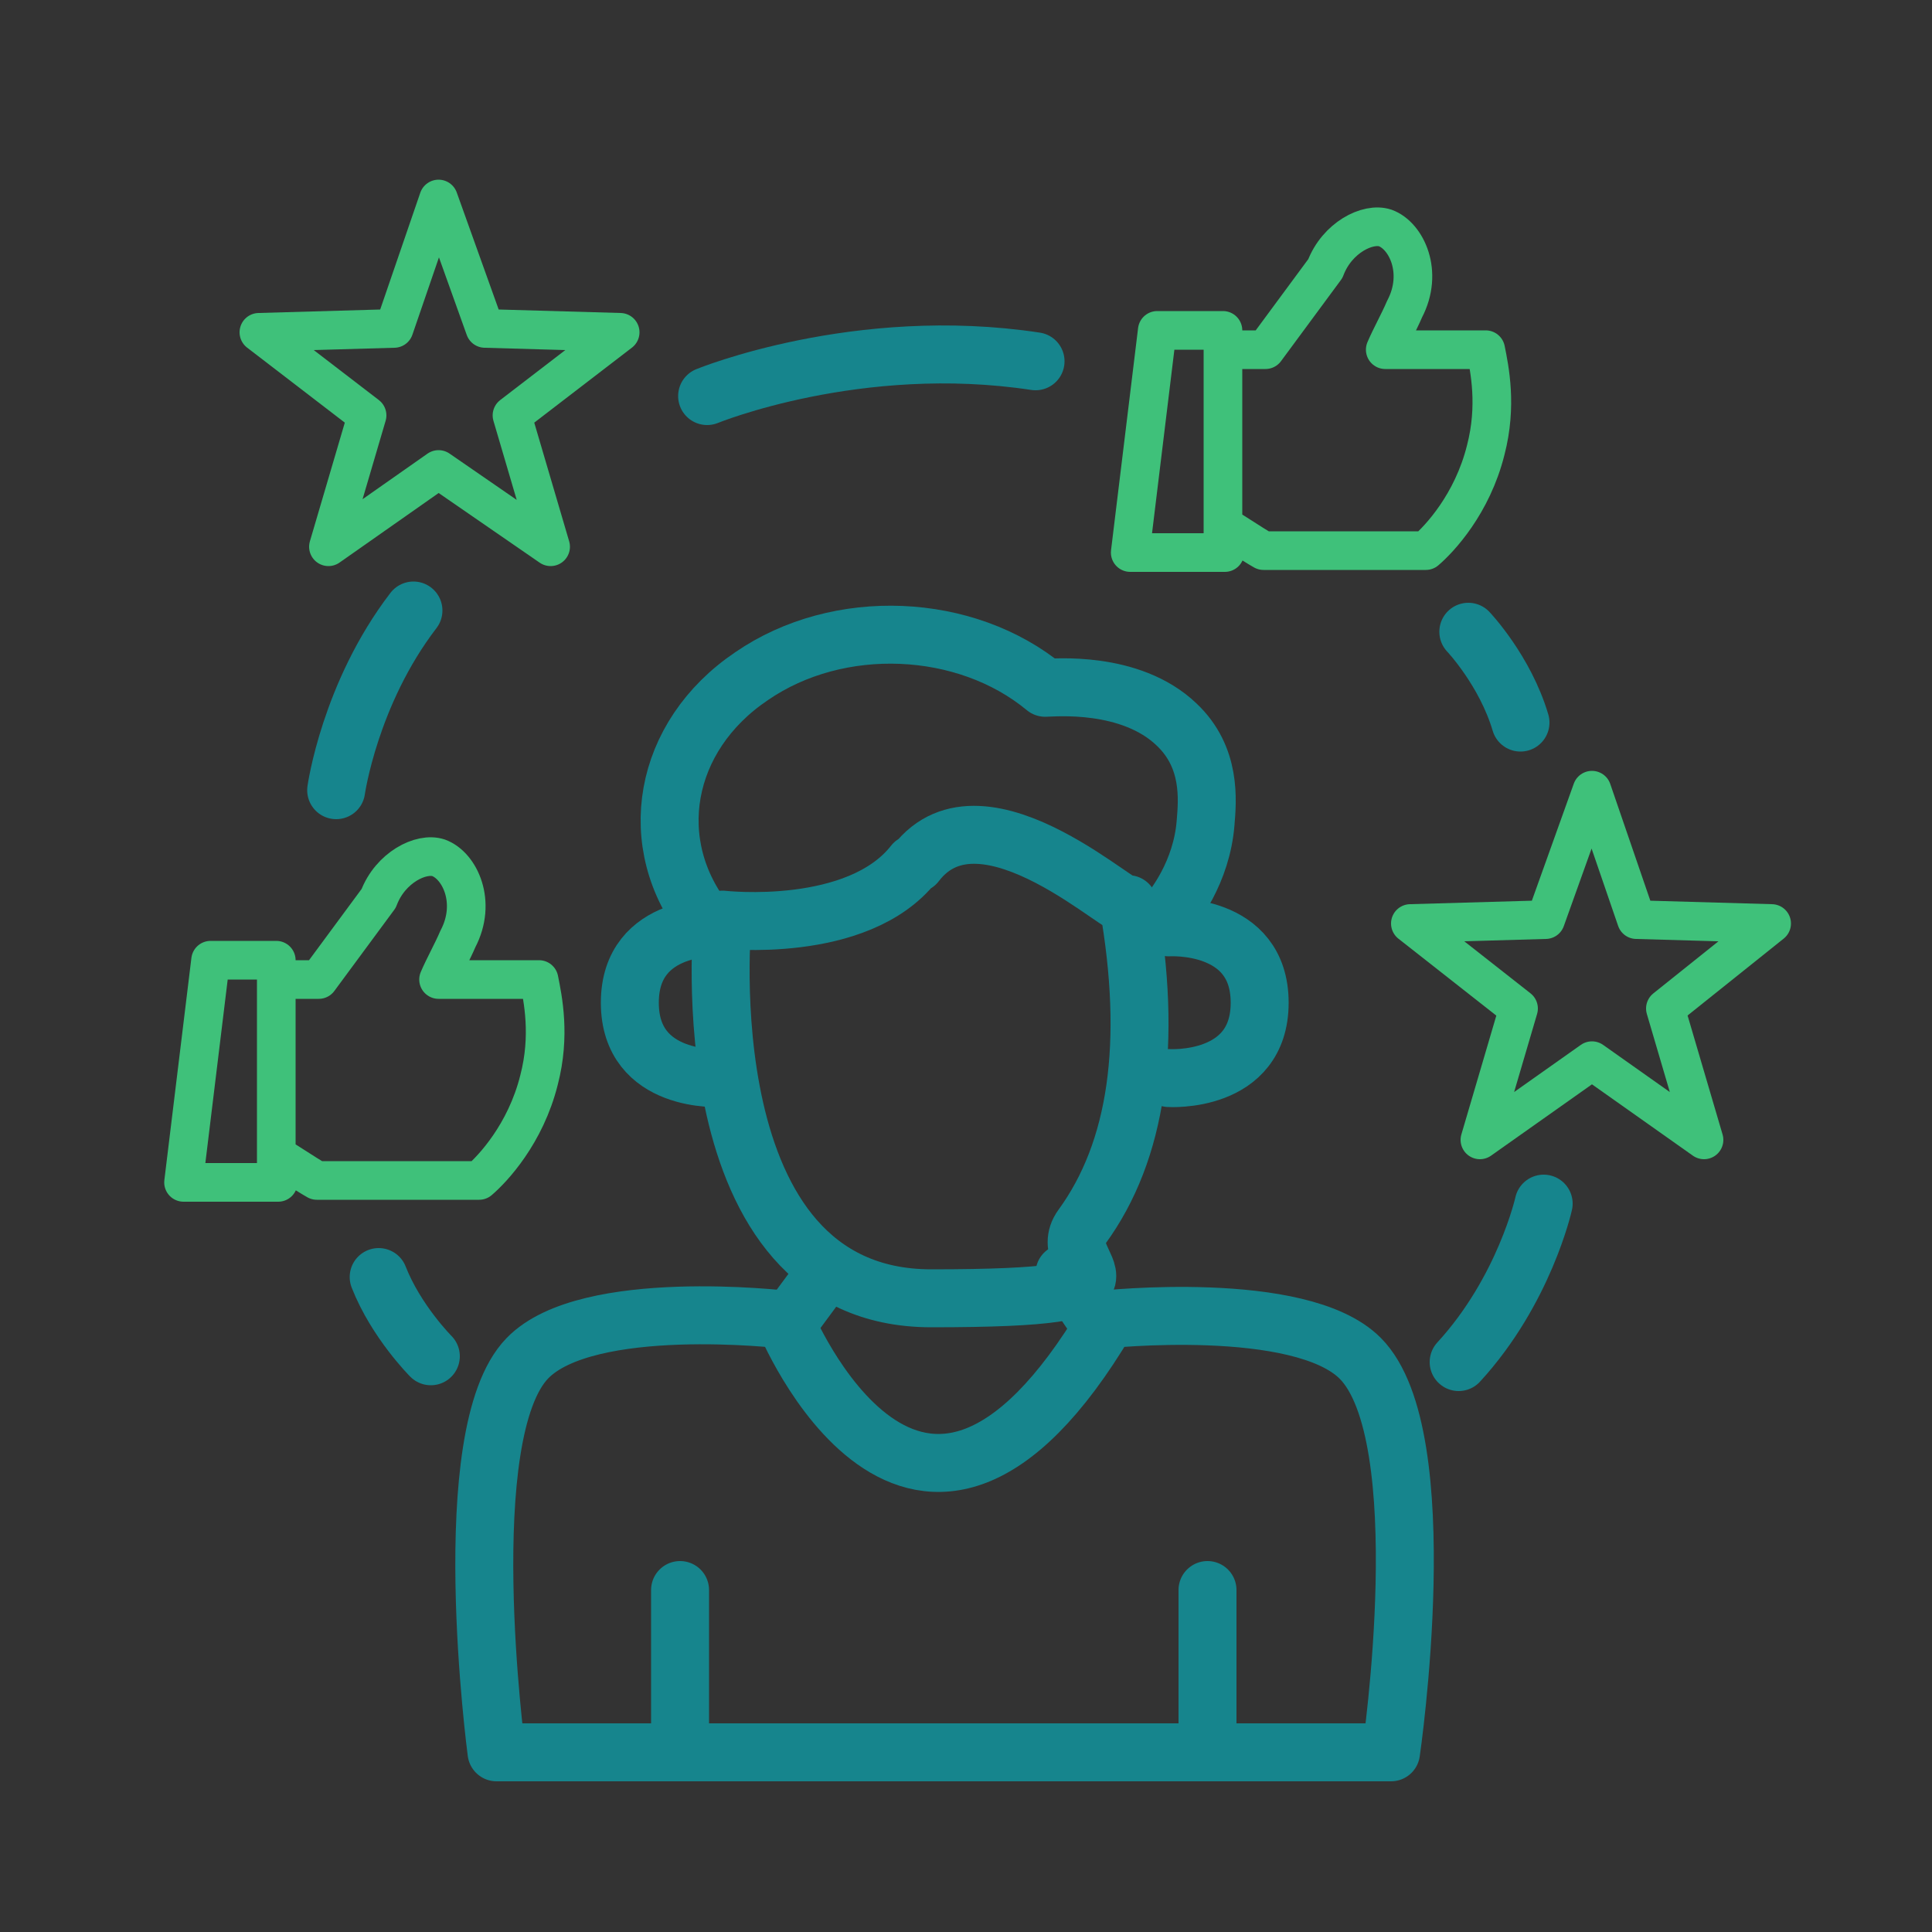
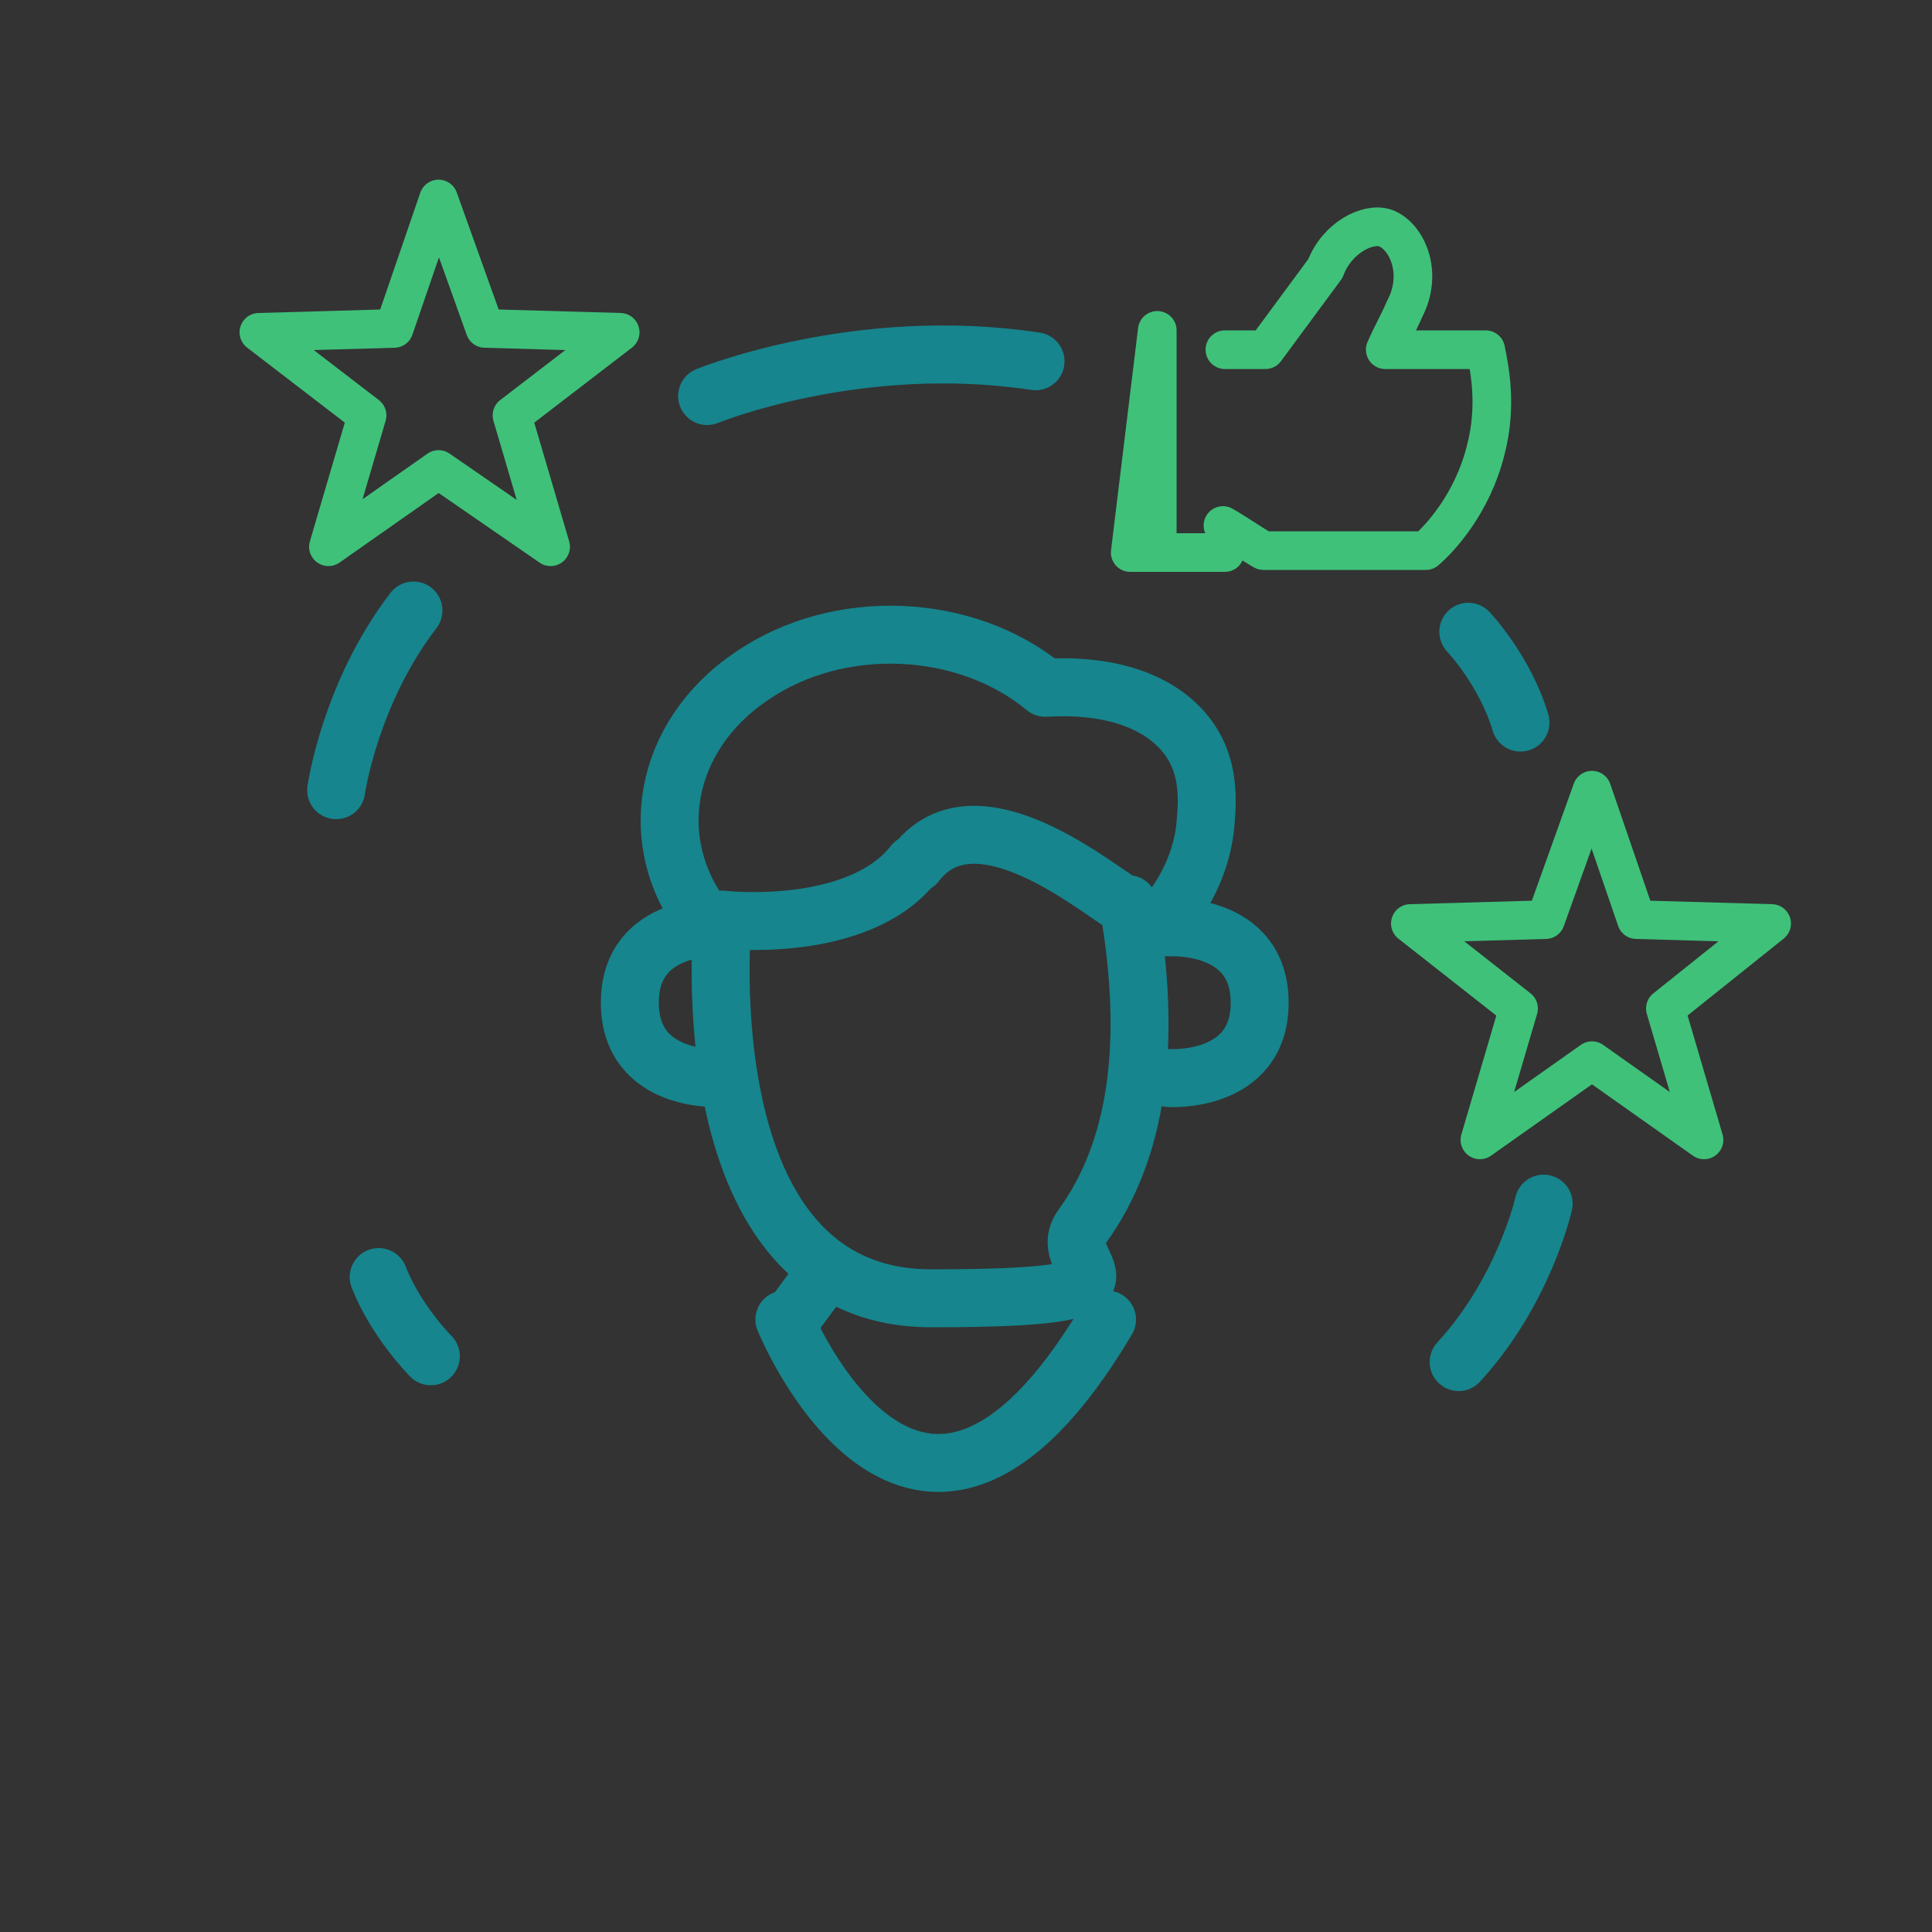
<svg xmlns="http://www.w3.org/2000/svg" id="Ebene_1" version="1.1" viewBox="0 0 100 100">
  <rect x="0" y="0" width="100" height="100" fill="#333333" stroke="none" />
  <defs>
    <style>
      .st0 {
        clip-path: url(#clippath-4);
      }

      .st1 {
        stroke: #fff;
      }

      .st1, .st2, .st3, .st4 {
        fill: none;
      }

      .st1, .st4 {
        stroke-width: 3px;
      }

      .st5 {
        clip-path: url(#clippath-1);
      }

      .st6 {
        clip-path: url(#clippath-3);
      }

      .st3 {
        stroke: #3fc17a;
        stroke-width: 2px;
      }

      .st3, .st4 {
        stroke-linecap: round;
        stroke-linejoin: round;
      }

      .st7 {
        clip-path: url(#clippath-2);
      }

      .st4 {
        stroke: #16858d;
      }

      .st8 {
        clip-path: url(#clippath);
      }
    </style>
    <clipPath id="clippath">
-       <rect class="st2" width="100" height="100" />
-     </clipPath>
+       </clipPath>
    <clipPath id="clippath-1">
      <rect class="st2" width="100" height="100" />
    </clipPath>
    <clipPath id="clippath-2">
      <rect class="st2" width="100" height="100" />
    </clipPath>
    <clipPath id="clippath-3">
      <rect class="st2" width="100" height="100" />
    </clipPath>
    <clipPath id="clippath-4">
      <rect class="st2" width="100" height="100" />
    </clipPath>
  </defs>
  <g class="st8">
    <path class="st1" d="M29.4,96.4" />
    <path class="st4" d="M40.6,68.3s-10.2-1.2-13.3,2c-3.8,3.9-1.6,20.4-1.6,20.4h46.3s2.4-16.4-1.6-20.4c-3.1-3.1-13.3-2-13.3-2" />
  </g>
-   <line class="st4" x1="62.5" y1="90.7" x2="62.5" y2="82.3" />
-   <line class="st4" x1="35.2" y1="90.7" x2="35.2" y2="82.3" />
  <g class="st5">
    <path class="st4" d="M40.6,68.3s6.8,16.7,16.7,0" />
  </g>
  <line class="st4" x1="41" y1="68.2" x2="42.7" y2="65.9" />
-   <line class="st4" x1="57" y1="68.7" x2="55.1" y2="65.9" />
  <g class="st7">
    <path class="st4" d="M60.5,48s4.7-.3,4.7,3.9-4.7,3.9-4.7,3.9" />
    <path class="st4" d="M37.3,48s-4.7-.3-4.7,3.9,4.7,3.9,4.7,3.9" />
    <path class="st4" d="M47.3,44.7c-2.9,3.7-9.9,2.9-9.9,2.9,0,0-1.9,19.6,10.8,19.6s6.2-1.5,7.8-3.7q4.3-5.9,2.4-16.7c.2.9-7.5-6.7-11-2.1Z" />
  </g>
  <path class="st4" d="M48.9,47.7" />
  <path class="st4" d="M37.6,47.7" />
  <path class="st4" d="M63.5,49.2" />
  <g class="st6">
    <path class="st4" d="M36.6,47.8h0c-3.3-4.1-2.3-9.7,2.3-12.8,4.5-3.1,11.1-2.8,15.2.6.4,0,4.4-.4,6.8,1.9,1.8,1.7,1.6,3.9,1.5,5.1-.2,2.5-1.6,4.4-2.3,5.1" />
    <path class="st4" d="M17.4,40.9s.7-5,4-9.3" />
    <path class="st4" d="M76,32.7s1.9,2,2.7,4.7" />
    <path class="st4" d="M22.3,70.2s-1.8-1.8-2.7-4.1" />
    <path class="st4" d="M79.9,62.3s-1,4.5-4.4,8.2" />
    <path class="st4" d="M36.6,20.5s7.8-3.2,17-1.8" />
  </g>
  <polygon class="st3" points="82.4 40.9 82.4 40.9 80 47.6 73 47.8 78.6 52.2 76.6 59 82.4 54.9 88.2 59 86.2 52.2 91.7 47.8 84.7 47.6 82.4 40.9" />
  <polygon class="st3" points="22.7 10.3 22.7 10.3 20.4 17 13.4 17.2 19 21.5 17 28.3 22.7 24.3 28.5 28.3 26.5 21.5 32.1 17.2 25.1 17 22.7 10.3" />
  <g class="st0">
-     <path class="st3" d="M63.4,18.1h2.1l3.1-4.2c.6-1.6,2.2-2.4,3.1-2.1,1.1.4,2,2.3,1,4.2-.3.7-.7,1.4-1,2.1h5.2c.2,1,.6,2.9,0,5.2-.7,2.8-2.4,4.6-3.1,5.2h-8.4c-.7-.4-1.4-.9-2.1-1.3M63.4,28.6h-4.9l1.4-11.5h3.4v11.5Z" />
-     <path class="st3" d="M14.4,50.7h2.1l3.1-4.2c.6-1.6,2.2-2.4,3.1-2.1,1.1.4,2,2.3,1,4.2-.3.7-.7,1.4-1,2.1h5.2c.2,1,.6,2.9,0,5.2-.7,2.8-2.4,4.6-3.1,5.2h-8.4c-.7-.4-1.4-.9-2.1-1.3M14.4,61.2h-4.9l1.4-11.5h3.4v11.5Z" />
+     <path class="st3" d="M63.4,18.1h2.1l3.1-4.2c.6-1.6,2.2-2.4,3.1-2.1,1.1.4,2,2.3,1,4.2-.3.7-.7,1.4-1,2.1h5.2c.2,1,.6,2.9,0,5.2-.7,2.8-2.4,4.6-3.1,5.2h-8.4c-.7-.4-1.4-.9-2.1-1.3M63.4,28.6h-4.9l1.4-11.5v11.5Z" />
  </g>
</svg>